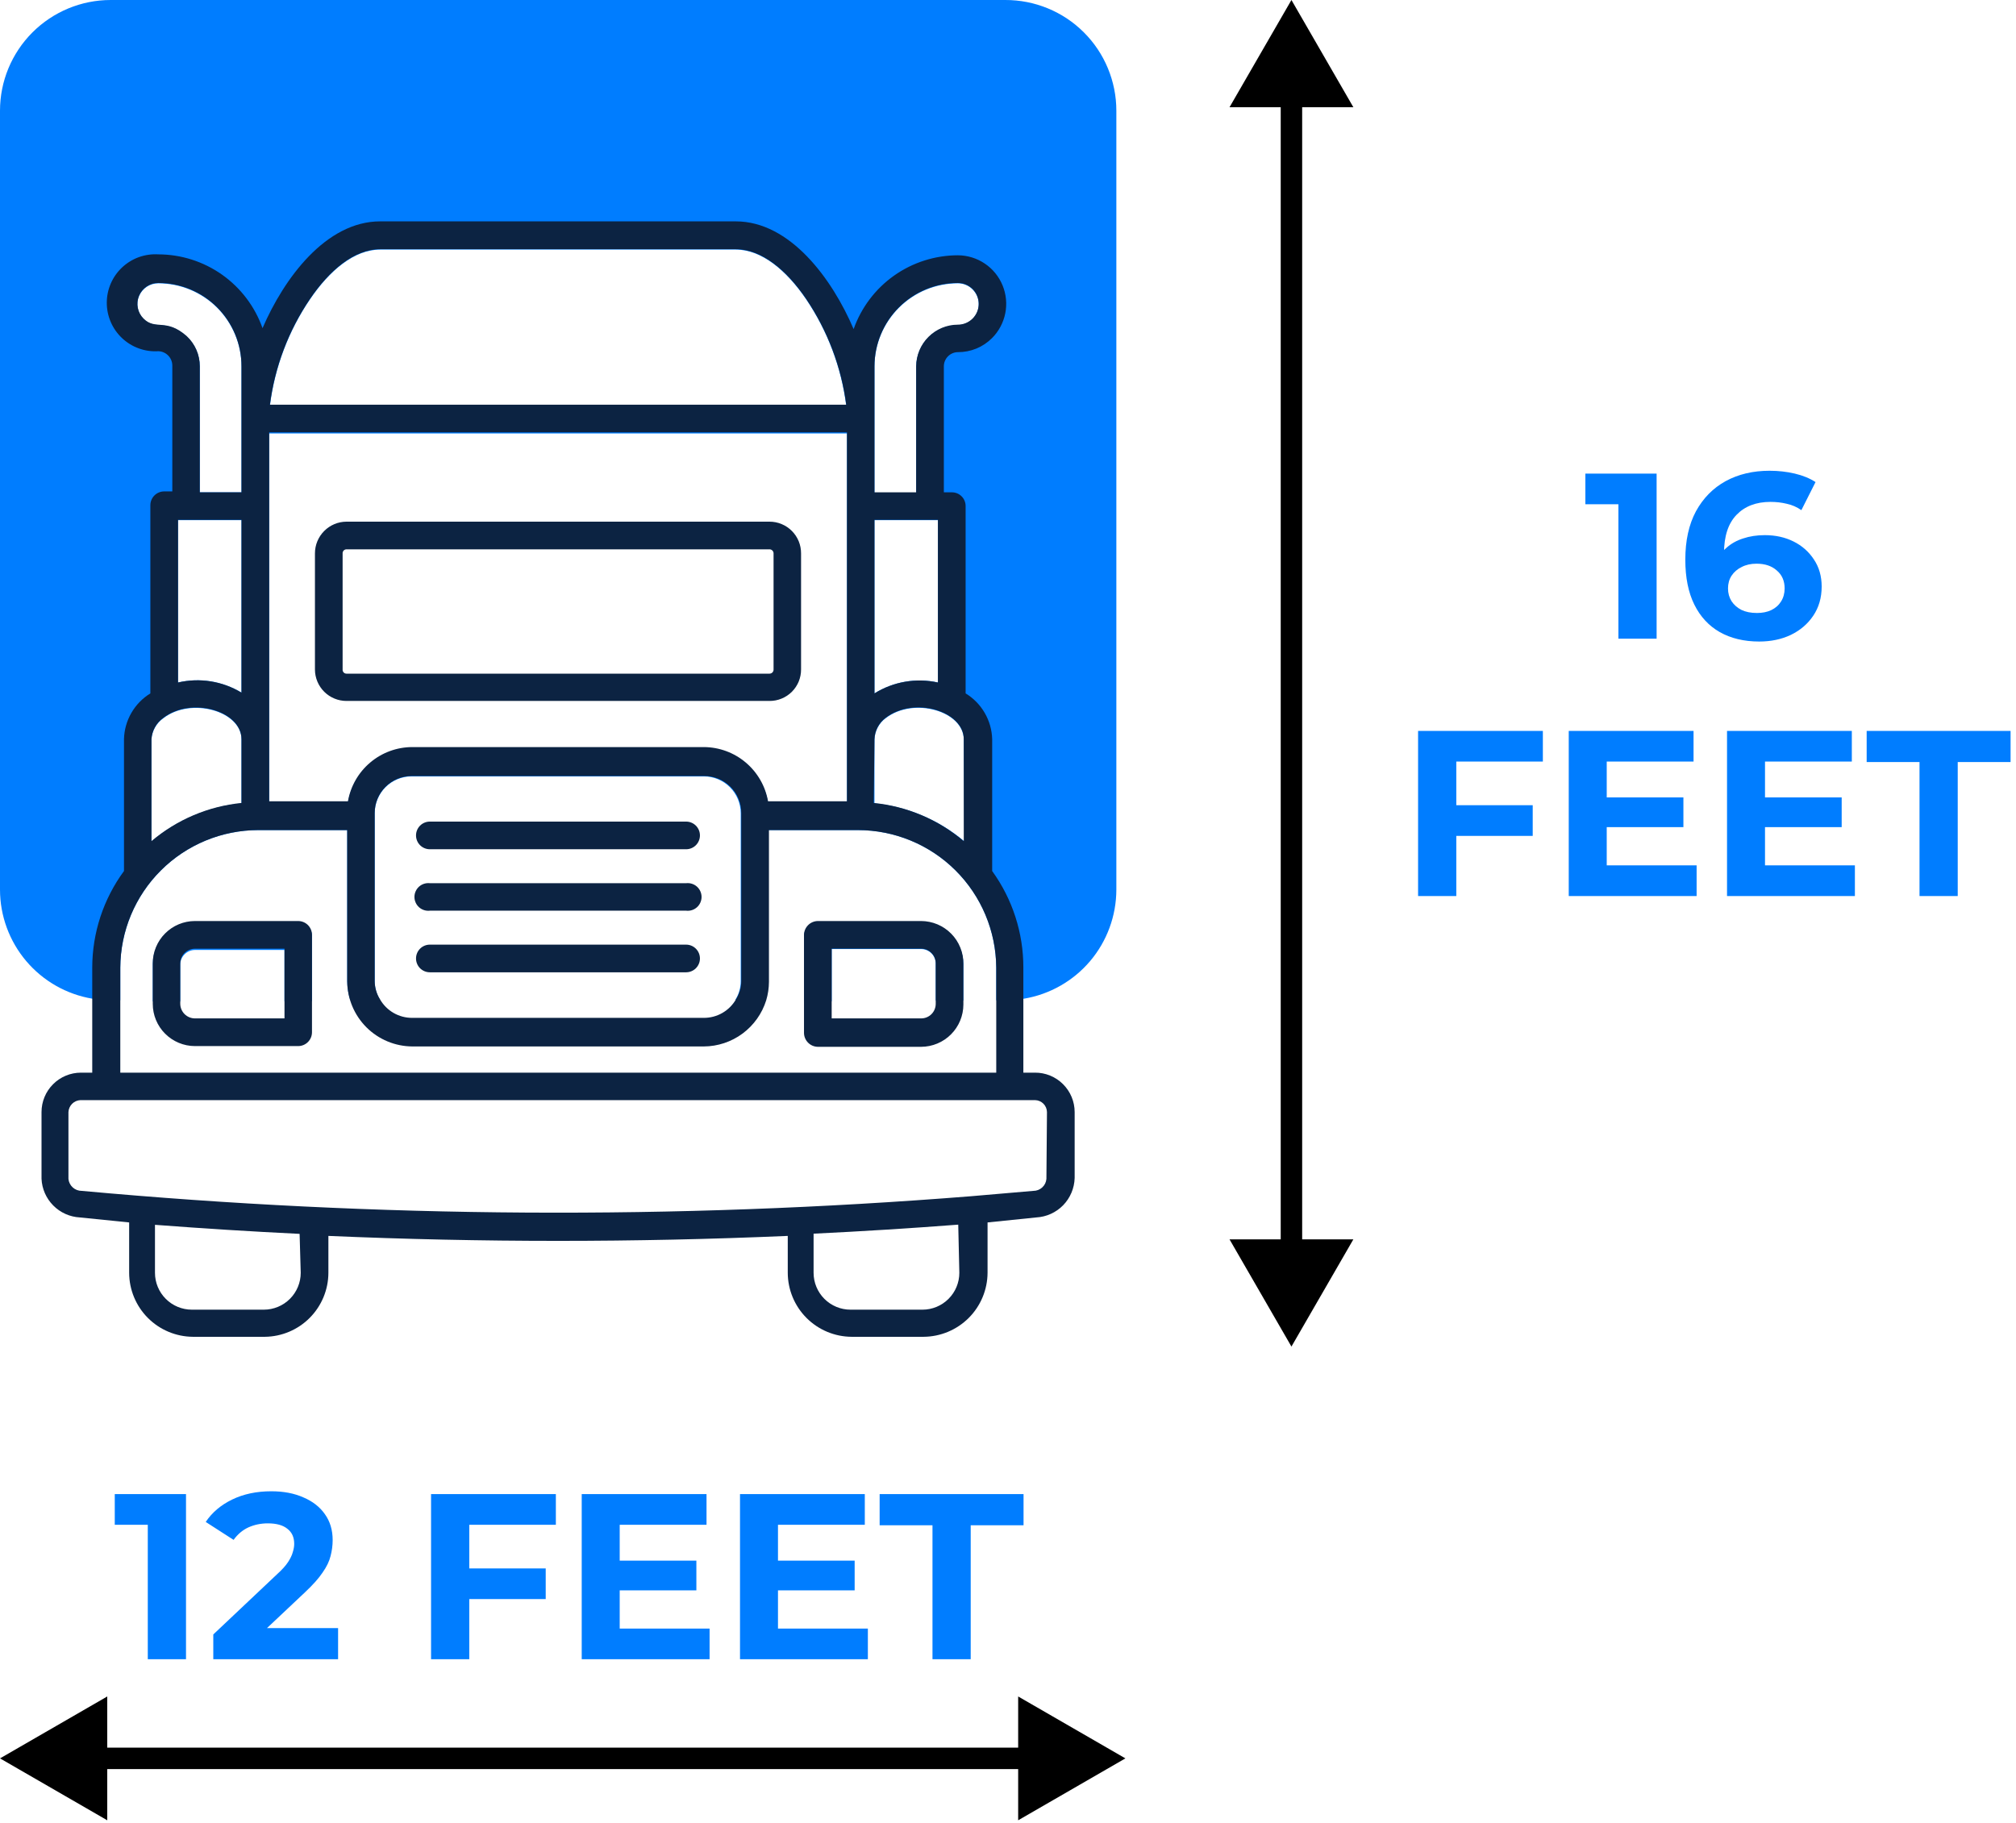
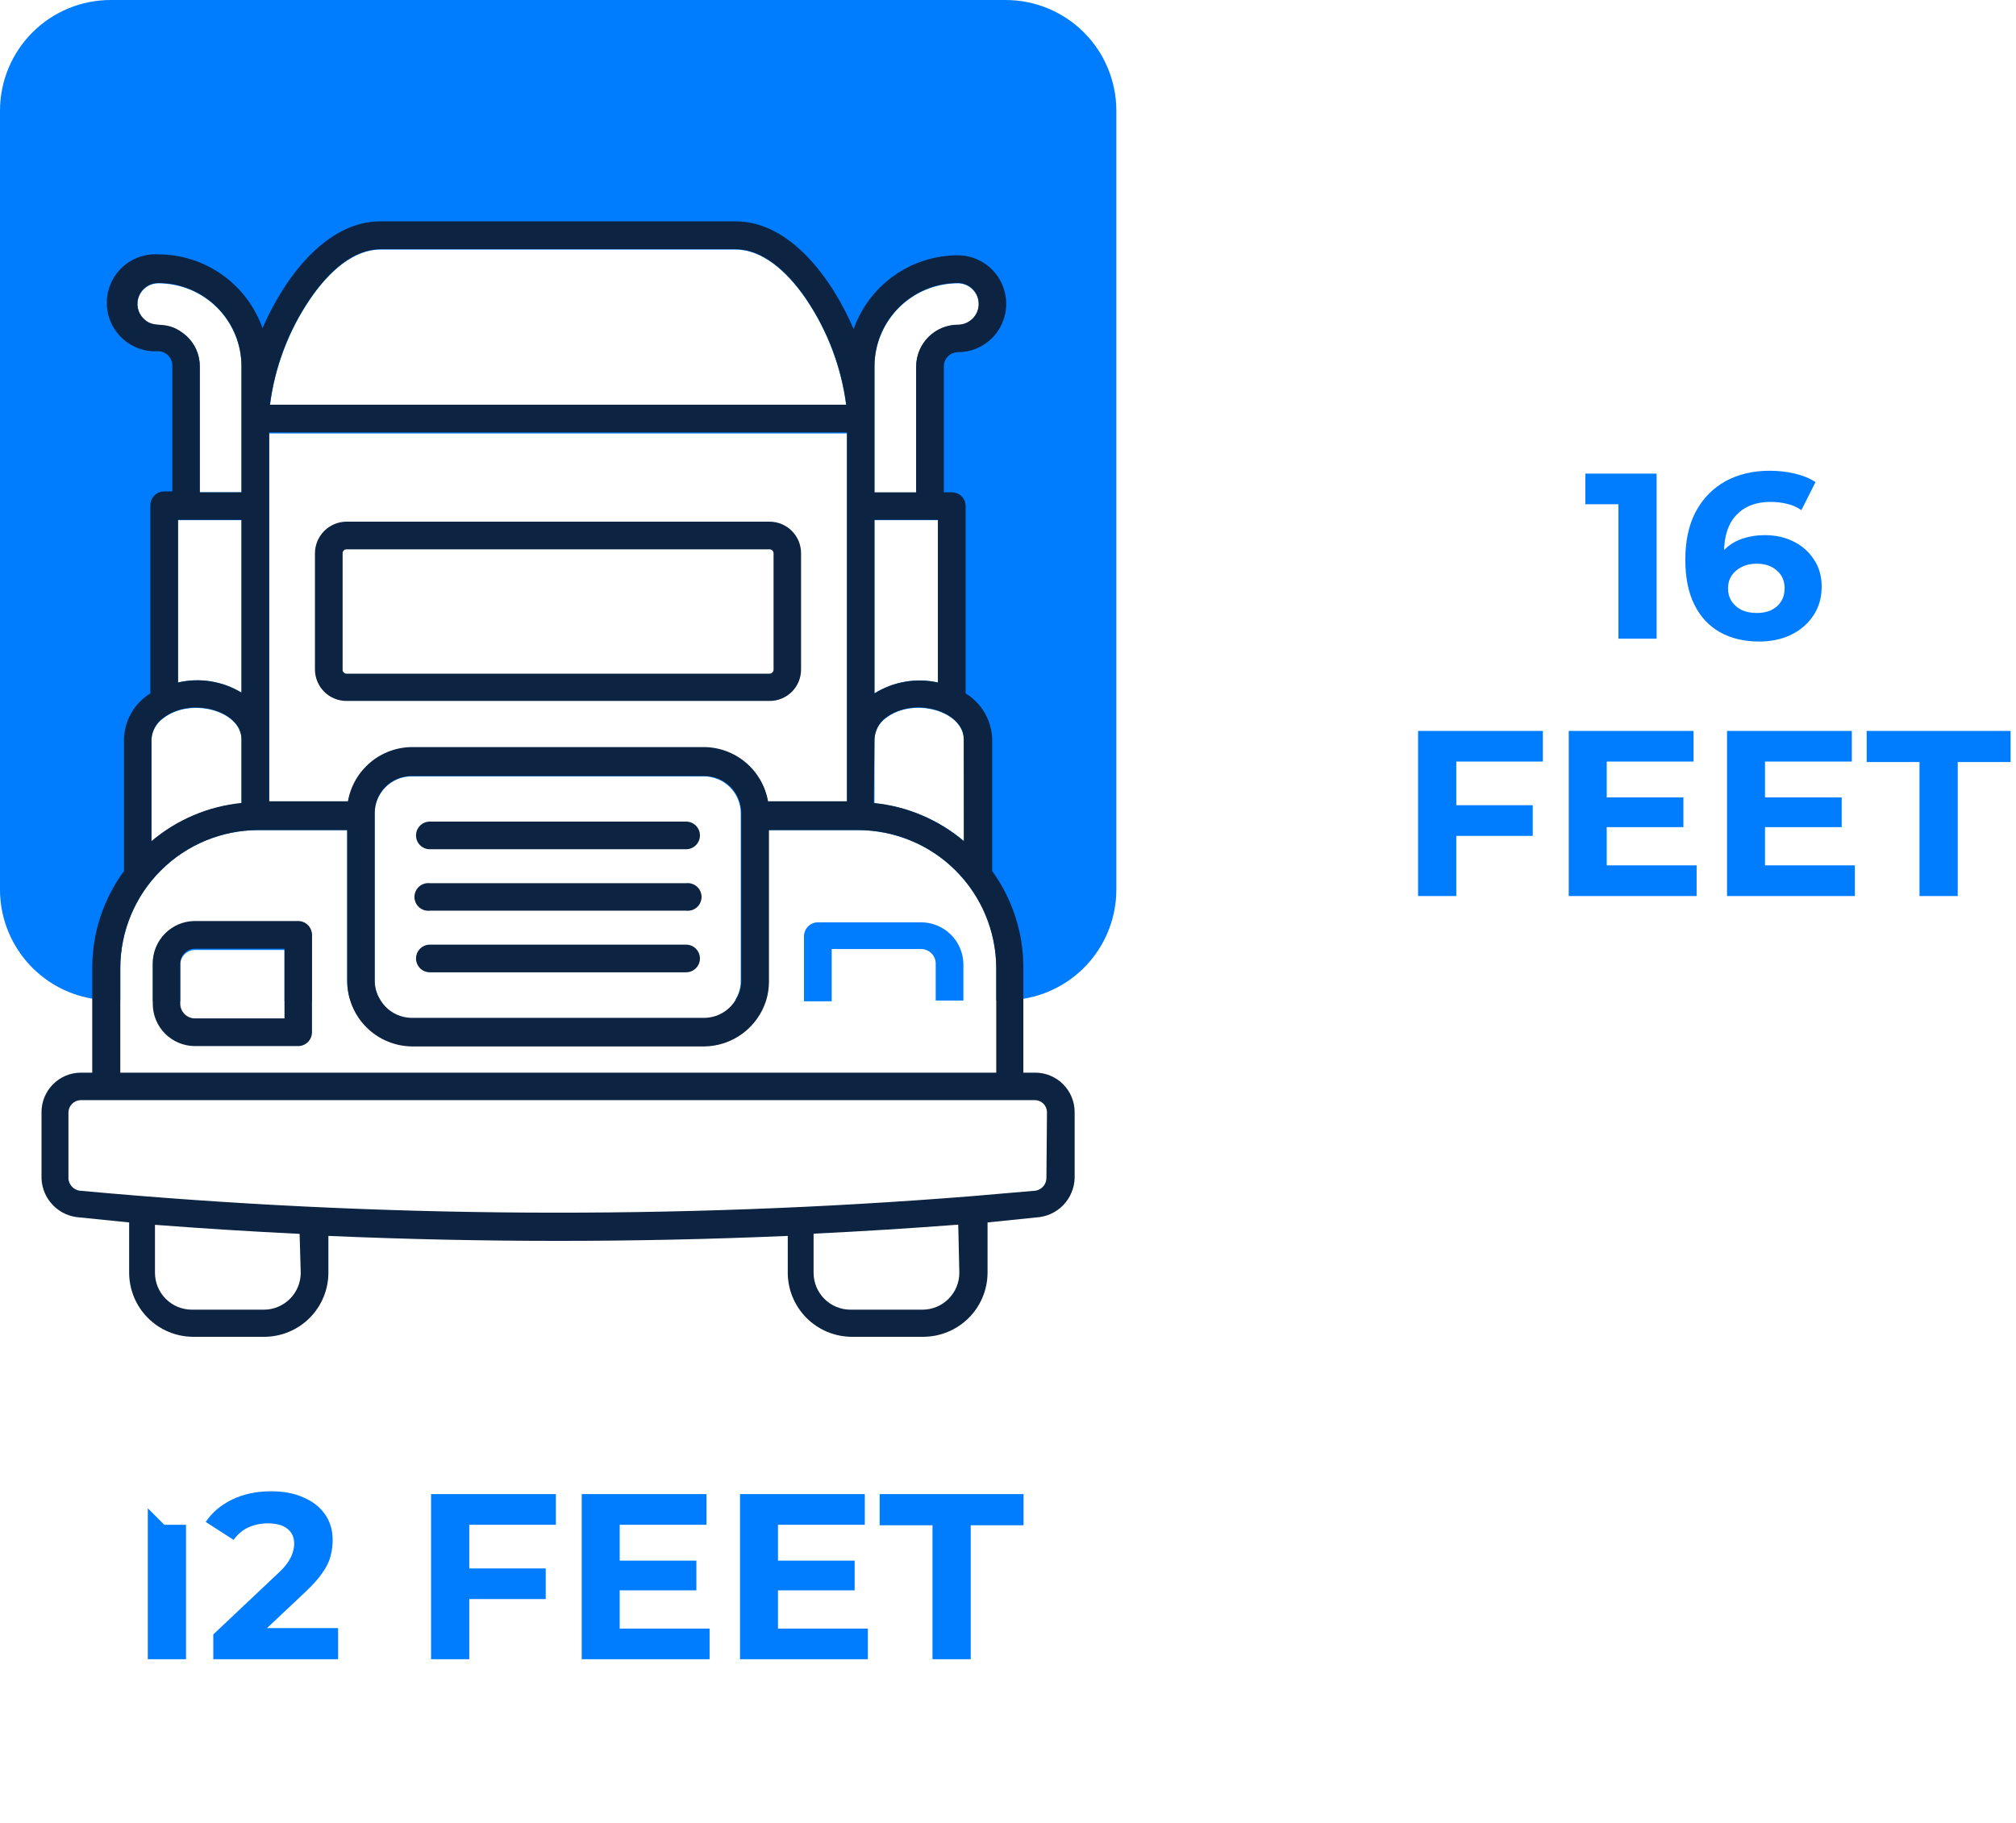
<svg xmlns="http://www.w3.org/2000/svg" width="94" height="85" viewBox="0 0 94 85" fill="none">
-   <path d="M6.891 77.376V70.336L7.661 71.106H5.351V69.676H8.673V77.376H6.891ZM9.945 77.376V76.221L12.915 73.416C13.15 73.204 13.322 73.013 13.432 72.844C13.542 72.676 13.615 72.522 13.652 72.382C13.696 72.243 13.718 72.115 13.718 71.997C13.718 71.689 13.612 71.455 13.399 71.293C13.194 71.125 12.889 71.04 12.486 71.04C12.163 71.04 11.863 71.103 11.584 71.227C11.313 71.352 11.082 71.546 10.891 71.81L9.593 70.974C9.886 70.534 10.297 70.186 10.825 69.929C11.353 69.673 11.962 69.544 12.651 69.544C13.223 69.544 13.722 69.64 14.147 69.83C14.58 70.014 14.913 70.274 15.148 70.611C15.39 70.949 15.511 71.352 15.511 71.821C15.511 72.071 15.478 72.32 15.412 72.569C15.353 72.811 15.229 73.068 15.038 73.339C14.855 73.611 14.583 73.915 14.224 74.252L11.76 76.573L11.419 75.924H15.764V77.376H9.945ZM21.748 73.141H25.445V74.571H21.748V73.141ZM21.881 77.376H20.099V69.676H25.918V71.106H21.881V77.376ZM28.763 72.778H32.47V74.164H28.763V72.778ZM28.895 75.946H33.086V77.376H27.124V69.676H32.943V71.106H28.895V75.946ZM36.143 72.778H39.85V74.164H36.143V72.778ZM36.275 75.946H40.466V77.376H34.504V69.676H40.323V71.106H36.275V75.946ZM43.479 77.376V71.128H41.015V69.676H47.725V71.128H45.261V77.376H43.479Z" fill="#007DFF" />
+   <path d="M6.891 77.376V70.336L7.661 71.106H5.351H8.673V77.376H6.891ZM9.945 77.376V76.221L12.915 73.416C13.15 73.204 13.322 73.013 13.432 72.844C13.542 72.676 13.615 72.522 13.652 72.382C13.696 72.243 13.718 72.115 13.718 71.997C13.718 71.689 13.612 71.455 13.399 71.293C13.194 71.125 12.889 71.04 12.486 71.04C12.163 71.04 11.863 71.103 11.584 71.227C11.313 71.352 11.082 71.546 10.891 71.81L9.593 70.974C9.886 70.534 10.297 70.186 10.825 69.929C11.353 69.673 11.962 69.544 12.651 69.544C13.223 69.544 13.722 69.64 14.147 69.83C14.58 70.014 14.913 70.274 15.148 70.611C15.39 70.949 15.511 71.352 15.511 71.821C15.511 72.071 15.478 72.32 15.412 72.569C15.353 72.811 15.229 73.068 15.038 73.339C14.855 73.611 14.583 73.915 14.224 74.252L11.76 76.573L11.419 75.924H15.764V77.376H9.945ZM21.748 73.141H25.445V74.571H21.748V73.141ZM21.881 77.376H20.099V69.676H25.918V71.106H21.881V77.376ZM28.763 72.778H32.47V74.164H28.763V72.778ZM28.895 75.946H33.086V77.376H27.124V69.676H32.943V71.106H28.895V75.946ZM36.143 72.778H39.85V74.164H36.143V72.778ZM36.275 75.946H40.466V77.376H34.504V69.676H40.323V71.106H36.275V75.946ZM43.479 77.376V71.128H41.015V69.676H47.725V71.128H45.261V77.376H43.479Z" fill="#007DFF" />
  <path d="M75.461 29.785V22.745L76.231 23.515H73.921V22.085H77.243V29.785H75.461ZM82.024 29.917C81.32 29.917 80.707 29.77 80.187 29.477C79.674 29.184 79.278 28.755 78.999 28.19C78.72 27.625 78.581 26.929 78.581 26.1C78.581 25.213 78.746 24.461 79.076 23.845C79.413 23.229 79.875 22.76 80.462 22.437C81.056 22.114 81.738 21.953 82.508 21.953C82.918 21.953 83.311 21.997 83.685 22.085C84.059 22.173 84.382 22.305 84.653 22.481L83.993 23.79C83.78 23.643 83.553 23.544 83.311 23.493C83.069 23.434 82.816 23.405 82.552 23.405C81.885 23.405 81.356 23.607 80.968 24.01C80.579 24.413 80.385 25.011 80.385 25.803C80.385 25.935 80.385 26.082 80.385 26.243C80.392 26.404 80.414 26.566 80.451 26.727L79.956 26.265C80.095 25.979 80.275 25.741 80.495 25.55C80.715 25.352 80.975 25.205 81.276 25.11C81.584 25.007 81.921 24.956 82.288 24.956C82.787 24.956 83.234 25.055 83.63 25.253C84.026 25.451 84.341 25.73 84.576 26.089C84.818 26.448 84.939 26.87 84.939 27.354C84.939 27.875 84.807 28.329 84.543 28.718C84.286 29.099 83.938 29.396 83.498 29.609C83.065 29.814 82.574 29.917 82.024 29.917ZM81.925 28.586C82.174 28.586 82.394 28.542 82.585 28.454C82.783 28.359 82.937 28.223 83.047 28.047C83.157 27.871 83.212 27.669 83.212 27.442C83.212 27.09 83.091 26.811 82.849 26.606C82.614 26.393 82.299 26.287 81.903 26.287C81.639 26.287 81.408 26.338 81.21 26.441C81.012 26.536 80.854 26.672 80.737 26.848C80.627 27.017 80.572 27.215 80.572 27.442C80.572 27.662 80.627 27.86 80.737 28.036C80.847 28.205 81.001 28.34 81.199 28.443C81.397 28.538 81.639 28.586 81.925 28.586ZM67.77 37.55H71.466V38.98H67.77V37.55ZM67.903 41.785H66.121V34.085H71.939V35.515H67.903V41.785ZM74.785 37.187H78.492V38.573H74.785V37.187ZM74.917 40.355H79.108V41.785H73.146V34.085H78.965V35.515H74.917V40.355ZM82.165 37.187H85.872V38.573H82.165V37.187ZM82.297 40.355H86.488V41.785H80.526V34.085H86.345V35.515H82.297V40.355ZM89.501 41.785V35.537H87.037V34.085H93.747V35.537H91.283V41.785H89.501Z" fill="#007DFF" />
  <path fill-rule="evenodd" clip-rule="evenodd" d="M46.873 2.86764e-05H5.161C3.792 2.86764e-05 2.48 0.544 1.512 1.512C0.544 2.48 0 3.792 0 5.161L0 41.488C0.001 42.707 0.434 43.886 1.221 44.817C2.008 45.747 3.099 46.369 4.301 46.572C4.585 46.625 4.873 46.651 5.161 46.65H5.609V45.136C5.613 43.431 6.293 41.798 7.499 40.594C8.705 39.389 10.339 38.712 12.043 38.71H16.189V45.764C16.193 46.055 16.24 46.345 16.327 46.624H17.72C17.559 46.366 17.472 46.068 17.471 45.764V37.927C17.471 37.471 17.652 37.033 17.975 36.71C18.297 36.388 18.735 36.206 19.191 36.206H32.817C33.273 36.206 33.711 36.388 34.034 36.71C34.356 37.033 34.538 37.471 34.538 37.927V45.764C34.536 46.068 34.45 46.366 34.288 46.624H35.699C35.783 46.345 35.827 46.055 35.828 45.764V38.71H40C41.707 38.71 43.344 39.386 44.553 40.59C45.762 41.794 46.445 43.429 46.452 45.136V46.65H46.89C47.179 46.651 47.467 46.625 47.751 46.572C48.952 46.369 50.043 45.747 50.831 44.817C51.618 43.886 52.05 42.707 52.052 41.488V5.161C52.052 4.482 51.917 3.81 51.657 3.182C51.397 2.555 51.015 1.985 50.534 1.506C50.053 1.026 49.482 0.646 48.853 0.388C48.225 0.13 47.552 -0.002 46.873 2.86764e-05ZM11.26 37.462C9.713 37.616 8.249 38.237 7.062 39.243V34.486C7.074 34.29 7.13 34.1 7.225 33.929C7.32 33.758 7.453 33.61 7.613 33.497C8.912 32.49 11.26 33.161 11.26 34.486V37.462ZM11.26 32.301C10.373 31.763 9.311 31.593 8.301 31.828V24.258H11.26V32.301ZM11.26 22.959H9.316V17.093C9.316 16.829 9.262 16.569 9.157 16.328C9.051 16.087 8.898 15.87 8.705 15.69C7.742 14.83 7.252 15.432 6.692 14.873C6.556 14.737 6.463 14.564 6.426 14.375C6.388 14.186 6.407 13.991 6.481 13.813C6.555 13.635 6.68 13.483 6.84 13.376C7 13.269 7.188 13.213 7.381 13.213C8.41 13.213 9.396 13.622 10.124 14.349C10.851 15.077 11.26 16.064 11.26 17.093V22.959ZM14.452 13.961C15.363 12.619 16.516 11.639 17.729 11.639H34.305C35.518 11.639 36.68 12.619 37.591 13.961C38.593 15.447 39.232 17.147 39.458 18.925H12.585C12.807 17.146 13.446 15.445 14.452 13.961ZM39.492 37.419H35.811C35.688 36.714 35.32 36.074 34.773 35.611C34.226 35.149 33.534 34.894 32.817 34.89H19.217C18.501 34.894 17.808 35.149 17.261 35.611C16.714 36.074 16.347 36.714 16.224 37.419H12.55V20.215H39.492V37.419ZM40.774 24.258H43.733V31.828C42.718 31.604 41.656 31.786 40.774 32.336V24.258ZM44.972 39.243C43.786 38.237 42.322 37.616 40.774 37.462V34.486C40.781 34.293 40.831 34.104 40.92 33.933C41.009 33.761 41.136 33.613 41.29 33.497C42.615 32.473 44.938 33.178 44.938 34.486L44.972 39.243ZM44.662 15.157C44.149 15.159 43.657 15.364 43.293 15.726C42.929 16.088 42.723 16.579 42.718 17.093V22.976H40.774V17.093C40.776 16.063 41.187 15.076 41.916 14.349C42.645 13.621 43.633 13.213 44.662 13.213C44.92 13.213 45.167 13.315 45.35 13.498C45.532 13.68 45.634 13.927 45.634 14.185C45.634 14.443 45.532 14.69 45.35 14.872C45.167 15.055 44.92 15.157 44.662 15.157Z" fill="#007DFF" />
  <path fill-rule="evenodd" clip-rule="evenodd" d="M42.951 43.011H38.133C37.963 43.013 37.8 43.082 37.68 43.202C37.559 43.323 37.49 43.486 37.488 43.656V46.693H38.779V44.258H42.951C43.131 44.258 43.304 44.33 43.431 44.457C43.559 44.584 43.63 44.757 43.63 44.938V46.658H44.92V44.938C44.907 44.423 44.694 43.935 44.326 43.575C43.959 43.215 43.465 43.013 42.951 43.011Z" fill="#007DFF" />
  <path fill-rule="evenodd" clip-rule="evenodd" d="M13.902 43.011H9.084C8.563 43.013 8.065 43.222 7.697 43.591C7.329 43.96 7.123 44.46 7.123 44.981V46.701H8.405V44.981C8.407 44.801 8.479 44.63 8.606 44.503C8.733 44.376 8.905 44.303 9.084 44.301H13.265V46.693H14.547V43.613C14.536 43.449 14.463 43.296 14.343 43.184C14.223 43.072 14.066 43.01 13.902 43.011Z" fill="#007DFF" />
  <path fill-rule="evenodd" clip-rule="evenodd" d="M48.258 50.022H47.716V45.118C47.717 43.503 47.209 41.929 46.262 40.619V34.469C46.251 34.038 46.131 33.617 45.914 33.245C45.698 32.872 45.392 32.559 45.024 32.336V23.604C45.025 23.519 45.009 23.435 44.977 23.356C44.945 23.277 44.898 23.206 44.837 23.146C44.777 23.085 44.706 23.038 44.627 23.006C44.548 22.974 44.464 22.958 44.379 22.959H44.009V17.075C44.011 16.903 44.081 16.738 44.203 16.616C44.325 16.493 44.49 16.424 44.662 16.422C44.958 16.424 45.251 16.367 45.524 16.255C45.797 16.143 46.045 15.977 46.254 15.768C46.57 15.452 46.785 15.05 46.873 14.611C46.96 14.173 46.916 13.719 46.746 13.306C46.576 12.893 46.287 12.539 45.916 12.29C45.546 12.041 45.109 11.907 44.662 11.905C43.596 11.907 42.556 12.238 41.686 12.854C40.816 13.47 40.158 14.341 39.802 15.346C38.804 13.007 36.843 10.323 34.305 10.323H17.729C15.191 10.323 13.239 12.989 12.241 15.303C11.886 14.298 11.227 13.427 10.357 12.811C9.487 12.195 8.447 11.864 7.381 11.862C7.072 11.843 6.764 11.888 6.473 11.992C6.183 12.097 5.917 12.261 5.692 12.472C5.467 12.684 5.287 12.939 5.165 13.223C5.042 13.506 4.979 13.812 4.979 14.12C4.979 14.429 5.042 14.735 5.165 15.018C5.287 15.302 5.467 15.557 5.692 15.769C5.917 15.98 6.183 16.144 6.473 16.248C6.764 16.353 7.072 16.398 7.381 16.378C7.553 16.383 7.716 16.453 7.838 16.575C7.96 16.697 8.03 16.86 8.034 17.032V22.916H7.656C7.485 22.916 7.321 22.984 7.2 23.105C7.079 23.226 7.011 23.39 7.011 23.561V32.336C6.644 32.56 6.34 32.873 6.125 33.246C5.91 33.619 5.792 34.039 5.781 34.469V40.619C4.822 41.924 4.304 43.5 4.301 45.118V50.022H3.776C3.288 50.022 2.82 50.215 2.475 50.561C2.129 50.906 1.936 51.374 1.936 51.862V54.968C1.956 55.437 2.151 55.882 2.482 56.216C2.812 56.55 3.255 56.749 3.725 56.774L6.022 57.007V59.355C6.024 60.144 6.338 60.901 6.895 61.46C7.453 62.019 8.208 62.335 8.998 62.34H12.353C13.139 62.331 13.89 62.013 14.444 61.454C14.998 60.895 15.31 60.141 15.312 59.355V57.635C22.452 57.944 29.591 57.944 36.731 57.635V59.355C36.733 60.144 37.047 60.901 37.605 61.46C38.162 62.019 38.918 62.335 39.708 62.34H43.062C43.853 62.335 44.609 62.019 45.168 61.461C45.727 60.902 46.043 60.145 46.047 59.355V57.007L48.318 56.774C48.793 56.748 49.241 56.545 49.573 56.204C49.904 55.862 50.095 55.409 50.108 54.933V51.862C50.108 51.62 50.06 51.38 49.967 51.156C49.874 50.932 49.737 50.729 49.565 50.558C49.394 50.387 49.19 50.251 48.965 50.159C48.741 50.067 48.501 50.02 48.258 50.022ZM40.774 17.075C40.776 16.046 41.187 15.059 41.916 14.332C42.645 13.604 43.633 13.196 44.662 13.196C44.92 13.196 45.167 13.298 45.35 13.48C45.532 13.663 45.635 13.91 45.635 14.168C45.635 14.426 45.532 14.673 45.35 14.855C45.167 15.037 44.92 15.14 44.662 15.14C44.149 15.142 43.657 15.346 43.293 15.709C42.929 16.071 42.723 16.562 42.718 17.075V22.959H40.774V17.075ZM40.774 24.241H43.733V31.828C42.719 31.604 41.656 31.786 40.774 32.336V24.241ZM40.774 34.469C40.781 34.276 40.831 34.087 40.92 33.916C41.009 33.744 41.136 33.595 41.29 33.48C42.615 32.456 44.938 33.161 44.938 34.469V39.226C43.752 38.22 42.287 37.599 40.74 37.445L40.774 34.469ZM14.452 13.944C15.364 12.602 16.516 11.622 17.729 11.622H34.305C35.518 11.622 36.68 12.602 37.592 13.944C38.588 15.42 39.227 17.108 39.458 18.873H12.585C12.812 17.107 13.451 15.418 14.452 13.944ZM12.551 20.163H39.492V37.368H35.811C35.688 36.662 35.32 36.022 34.773 35.56C34.226 35.097 33.534 34.842 32.817 34.839H19.217C18.501 34.842 17.808 35.097 17.261 35.56C16.714 36.022 16.347 36.662 16.224 37.368H12.551V20.163ZM34.563 37.91V45.746C34.562 46.051 34.476 46.349 34.314 46.606C34.163 46.869 33.944 47.087 33.681 47.238C33.419 47.389 33.12 47.468 32.817 47.467H19.217C18.914 47.468 18.616 47.389 18.353 47.238C18.09 47.087 17.872 46.869 17.721 46.606C17.559 46.349 17.473 46.051 17.471 45.746V37.91C17.471 37.453 17.652 37.016 17.975 36.693C18.298 36.371 18.735 36.189 19.192 36.189H32.817C33.045 36.186 33.272 36.228 33.484 36.313C33.695 36.398 33.888 36.524 34.05 36.684C34.213 36.844 34.342 37.035 34.43 37.245C34.518 37.456 34.563 37.682 34.563 37.91ZM6.693 14.856C6.556 14.72 6.463 14.547 6.426 14.358C6.388 14.169 6.407 13.973 6.481 13.796C6.555 13.618 6.68 13.466 6.84 13.359C7 13.252 7.188 13.195 7.381 13.196C7.89 13.196 8.395 13.296 8.865 13.491C9.336 13.686 9.764 13.972 10.124 14.332C10.484 14.692 10.77 15.12 10.965 15.591C11.16 16.061 11.26 16.566 11.26 17.075V22.959H9.316V17.075C9.316 16.812 9.262 16.552 9.157 16.311C9.052 16.07 8.898 15.852 8.705 15.673C7.742 14.822 7.252 15.415 6.693 14.856ZM11.26 24.241V32.301C10.373 31.763 9.311 31.593 8.301 31.828V24.241H11.26ZM7.062 34.469C7.074 34.273 7.13 34.083 7.225 33.912C7.32 33.74 7.453 33.593 7.613 33.48C8.912 32.473 11.26 33.144 11.26 34.469V37.445C9.713 37.599 8.249 38.22 7.062 39.226V34.469ZM5.609 45.118C5.618 43.417 6.299 41.788 7.505 40.588C8.71 39.387 10.342 38.712 12.043 38.71H16.189V45.764C16.194 46.567 16.515 47.337 17.084 47.906C17.652 48.474 18.422 48.795 19.226 48.8H32.817C33.467 48.797 34.1 48.586 34.622 48.2C35.145 47.813 35.531 47.27 35.725 46.65C35.809 46.37 35.852 46.081 35.854 45.789V38.71H40C41.704 38.71 43.338 39.383 44.547 40.584C45.756 41.785 46.44 43.415 46.452 45.118V50.022H5.609V45.118ZM14.022 59.355C14.022 59.811 13.84 60.249 13.518 60.571C13.195 60.894 12.757 61.075 12.301 61.075H8.946C8.49 61.075 8.052 60.894 7.73 60.571C7.407 60.249 7.226 59.811 7.226 59.355V57.118C9.48 57.29 11.728 57.431 13.97 57.54L14.022 59.355ZM44.731 59.355C44.731 59.811 44.55 60.249 44.227 60.571C43.905 60.894 43.467 61.075 43.011 61.075H39.656C39.2 61.075 38.762 60.894 38.439 60.571C38.117 60.249 37.935 59.811 37.935 59.355V57.531C40.189 57.422 42.437 57.282 44.68 57.11L44.731 59.355ZM48.791 54.976C48.779 55.129 48.709 55.272 48.595 55.375C48.482 55.479 48.334 55.536 48.181 55.535L45.273 55.785C31.471 56.885 17.599 56.801 3.811 55.535C3.656 55.536 3.507 55.479 3.393 55.376C3.278 55.273 3.206 55.13 3.191 54.976V51.862C3.198 51.716 3.259 51.578 3.362 51.474C3.466 51.37 3.604 51.31 3.751 51.303H48.258C48.406 51.306 48.547 51.365 48.651 51.469C48.755 51.574 48.815 51.715 48.817 51.862L48.791 54.976Z" fill="#0C2342" />
  <path fill-rule="evenodd" clip-rule="evenodd" d="M37.351 31.217V25.806C37.352 25.613 37.315 25.42 37.242 25.241C37.168 25.061 37.06 24.898 36.923 24.761C36.787 24.623 36.624 24.514 36.445 24.44C36.266 24.365 36.074 24.327 35.88 24.327H16.155C15.765 24.329 15.39 24.486 15.115 24.763C14.839 25.041 14.685 25.416 14.685 25.806V31.226C14.687 31.614 14.843 31.986 15.118 32.26C15.394 32.534 15.767 32.688 16.155 32.688H35.88C36.074 32.689 36.266 32.652 36.444 32.578C36.623 32.505 36.786 32.397 36.923 32.26C37.06 32.123 37.168 31.96 37.242 31.782C37.315 31.602 37.352 31.411 37.351 31.217ZM15.975 31.217V25.806C15.974 25.782 15.977 25.758 15.986 25.735C15.995 25.712 16.008 25.691 16.025 25.673C16.042 25.655 16.062 25.641 16.084 25.632C16.107 25.622 16.131 25.617 16.155 25.617H35.88C35.931 25.617 35.979 25.637 36.014 25.673C36.05 25.708 36.069 25.756 36.069 25.806V31.226C36.069 31.276 36.05 31.324 36.014 31.36C35.979 31.395 35.931 31.415 35.88 31.415H16.155C16.13 31.415 16.105 31.41 16.082 31.4C16.059 31.39 16.038 31.375 16.021 31.356C16.004 31.338 15.991 31.316 15.983 31.292C15.975 31.268 15.973 31.242 15.975 31.217Z" fill="#0C2342" />
  <path fill-rule="evenodd" clip-rule="evenodd" d="M13.902 42.951H9.084C8.563 42.953 8.065 43.161 7.697 43.531C7.329 43.9 7.123 44.4 7.123 44.92V46.813C7.123 47.334 7.329 47.834 7.697 48.203C8.065 48.572 8.563 48.781 9.084 48.783H13.902C14.073 48.783 14.237 48.715 14.358 48.594C14.479 48.473 14.547 48.309 14.547 48.138V43.596C14.547 43.425 14.479 43.261 14.358 43.139C14.237 43.019 14.073 42.951 13.902 42.951ZM13.265 47.492H9.084C8.905 47.49 8.733 47.418 8.606 47.291C8.479 47.164 8.407 46.992 8.405 46.813V44.92C8.407 44.741 8.479 44.569 8.606 44.442C8.733 44.315 8.905 44.243 9.084 44.241H13.265V47.492Z" fill="#0C2342" />
-   <path fill-rule="evenodd" clip-rule="evenodd" d="M42.951 42.951H38.133C37.963 42.953 37.8 43.022 37.68 43.142C37.559 43.263 37.49 43.425 37.488 43.596V48.172C37.49 48.343 37.559 48.505 37.68 48.626C37.8 48.746 37.963 48.815 38.133 48.817H42.951C43.472 48.815 43.972 48.607 44.341 48.238C44.71 47.869 44.918 47.369 44.92 46.847V44.955C44.924 44.694 44.876 44.434 44.778 44.192C44.681 43.949 44.536 43.728 44.353 43.542C44.17 43.356 43.952 43.208 43.711 43.106C43.47 43.005 43.212 42.952 42.951 42.951ZM43.63 46.813C43.63 46.993 43.559 47.166 43.431 47.294C43.304 47.421 43.131 47.492 42.951 47.492H38.779V44.241H42.951C43.131 44.241 43.304 44.312 43.431 44.44C43.559 44.567 43.63 44.74 43.63 44.92V46.813Z" fill="#0C2342" />
  <path fill-rule="evenodd" clip-rule="evenodd" d="M31.991 44.052H20.043C19.872 44.052 19.707 44.12 19.586 44.241C19.465 44.362 19.398 44.526 19.398 44.697C19.398 44.868 19.465 45.032 19.586 45.153C19.707 45.274 19.872 45.342 20.043 45.342H31.991C32.162 45.342 32.326 45.274 32.447 45.153C32.568 45.032 32.636 44.868 32.636 44.697C32.636 44.526 32.568 44.362 32.447 44.241C32.326 44.12 32.162 44.052 31.991 44.052Z" fill="#0C2342" />
  <path fill-rule="evenodd" clip-rule="evenodd" d="M31.992 41.187H20.044C19.953 41.177 19.862 41.185 19.775 41.213C19.688 41.24 19.608 41.286 19.54 41.346C19.472 41.407 19.418 41.481 19.381 41.564C19.343 41.647 19.324 41.737 19.324 41.828C19.324 41.919 19.343 42.009 19.381 42.092C19.418 42.175 19.472 42.249 19.54 42.31C19.608 42.37 19.688 42.416 19.775 42.443C19.862 42.471 19.953 42.479 20.044 42.469H31.992C32.083 42.479 32.174 42.471 32.261 42.443C32.348 42.416 32.428 42.37 32.496 42.31C32.564 42.249 32.618 42.175 32.655 42.092C32.692 42.009 32.712 41.919 32.712 41.828C32.712 41.737 32.692 41.647 32.655 41.564C32.618 41.481 32.564 41.407 32.496 41.346C32.428 41.286 32.348 41.24 32.261 41.213C32.174 41.185 32.083 41.177 31.992 41.187Z" fill="#0C2342" />
  <path fill-rule="evenodd" clip-rule="evenodd" d="M31.991 38.314H20.043C19.872 38.314 19.707 38.382 19.586 38.503C19.465 38.624 19.398 38.788 19.398 38.959C19.398 39.13 19.465 39.294 19.586 39.415C19.707 39.536 19.872 39.604 20.043 39.604H31.991C32.162 39.604 32.326 39.536 32.447 39.415C32.568 39.294 32.636 39.13 32.636 38.959C32.636 38.788 32.568 38.624 32.447 38.503C32.326 38.382 32.162 38.314 31.991 38.314Z" fill="#0C2342" />
-   <path d="M60.216 0L57.329 5L63.103 5L60.216 0ZM60.216 62.796L63.103 57.796L57.329 57.796L60.216 62.796ZM59.716 4.5L59.716 58.296L60.716 58.296L60.716 4.5L59.716 4.5Z" fill="black" />
-   <path d="M52.474 82L47.474 79.113L47.474 84.887L52.474 82ZM0.001 82L5.001 84.887L5.001 79.113L0.001 82ZM47.974 81.5L4.501 81.5L4.501 82.5L47.974 82.5L47.974 81.5Z" fill="black" />
</svg>